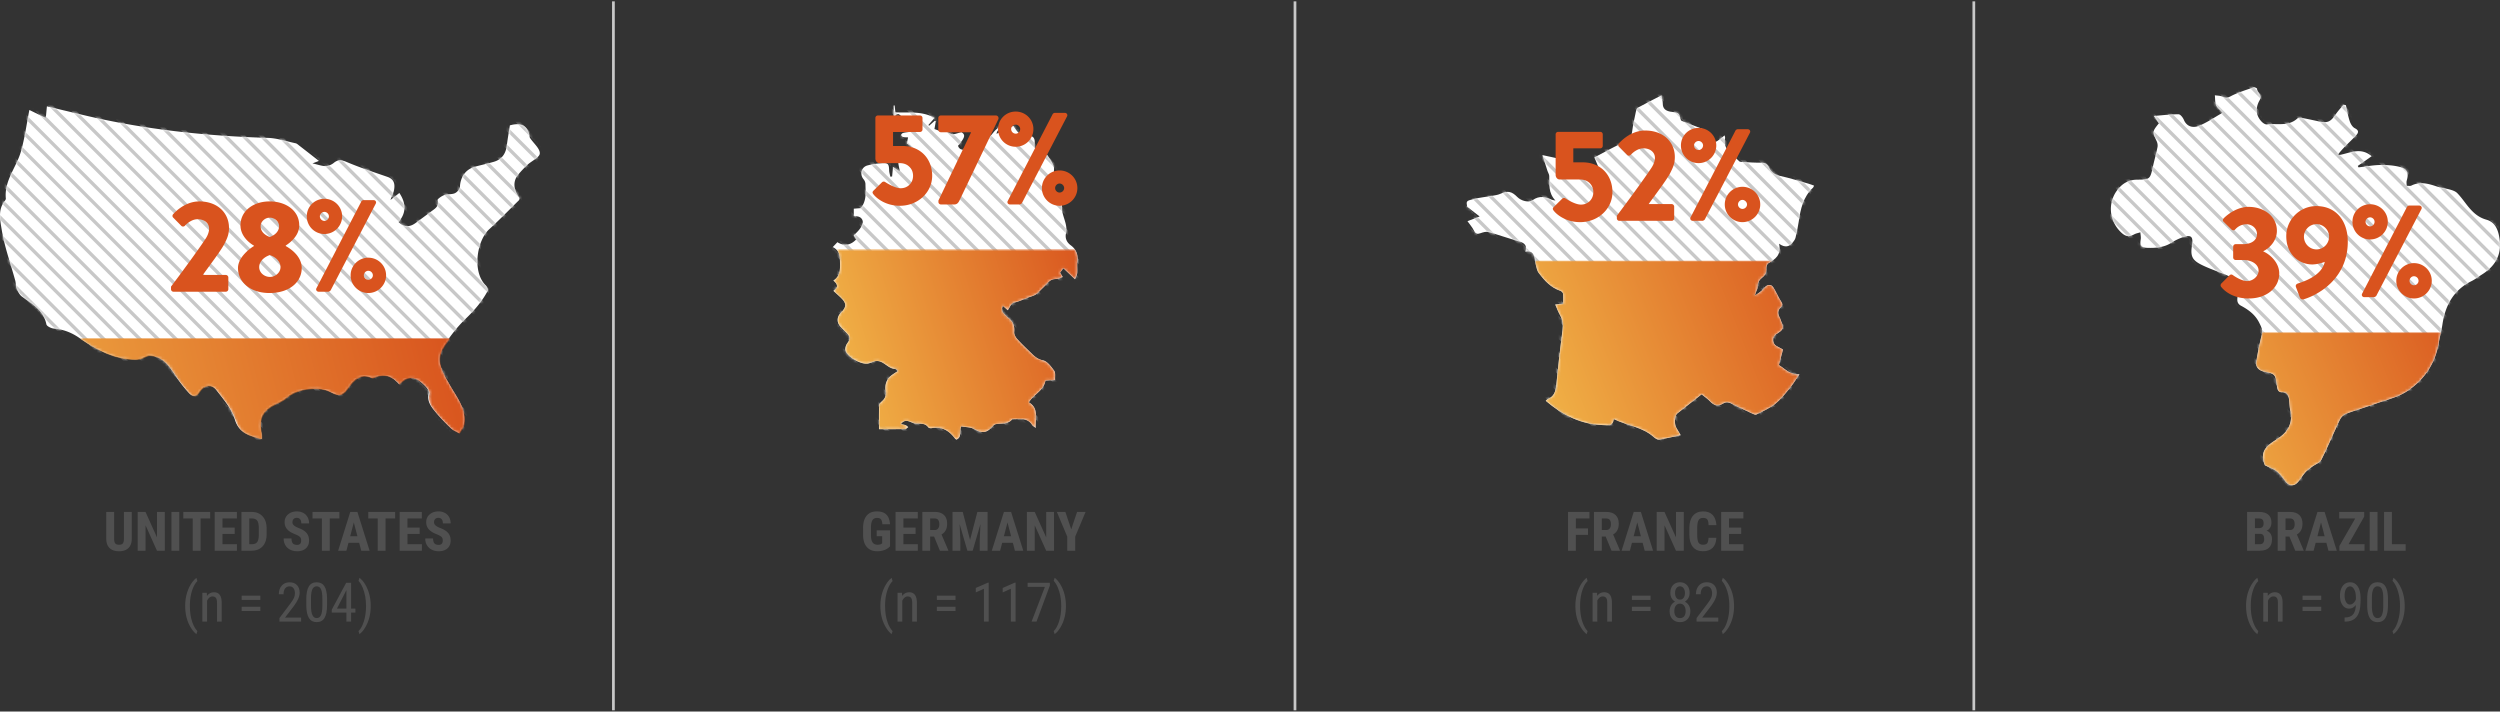
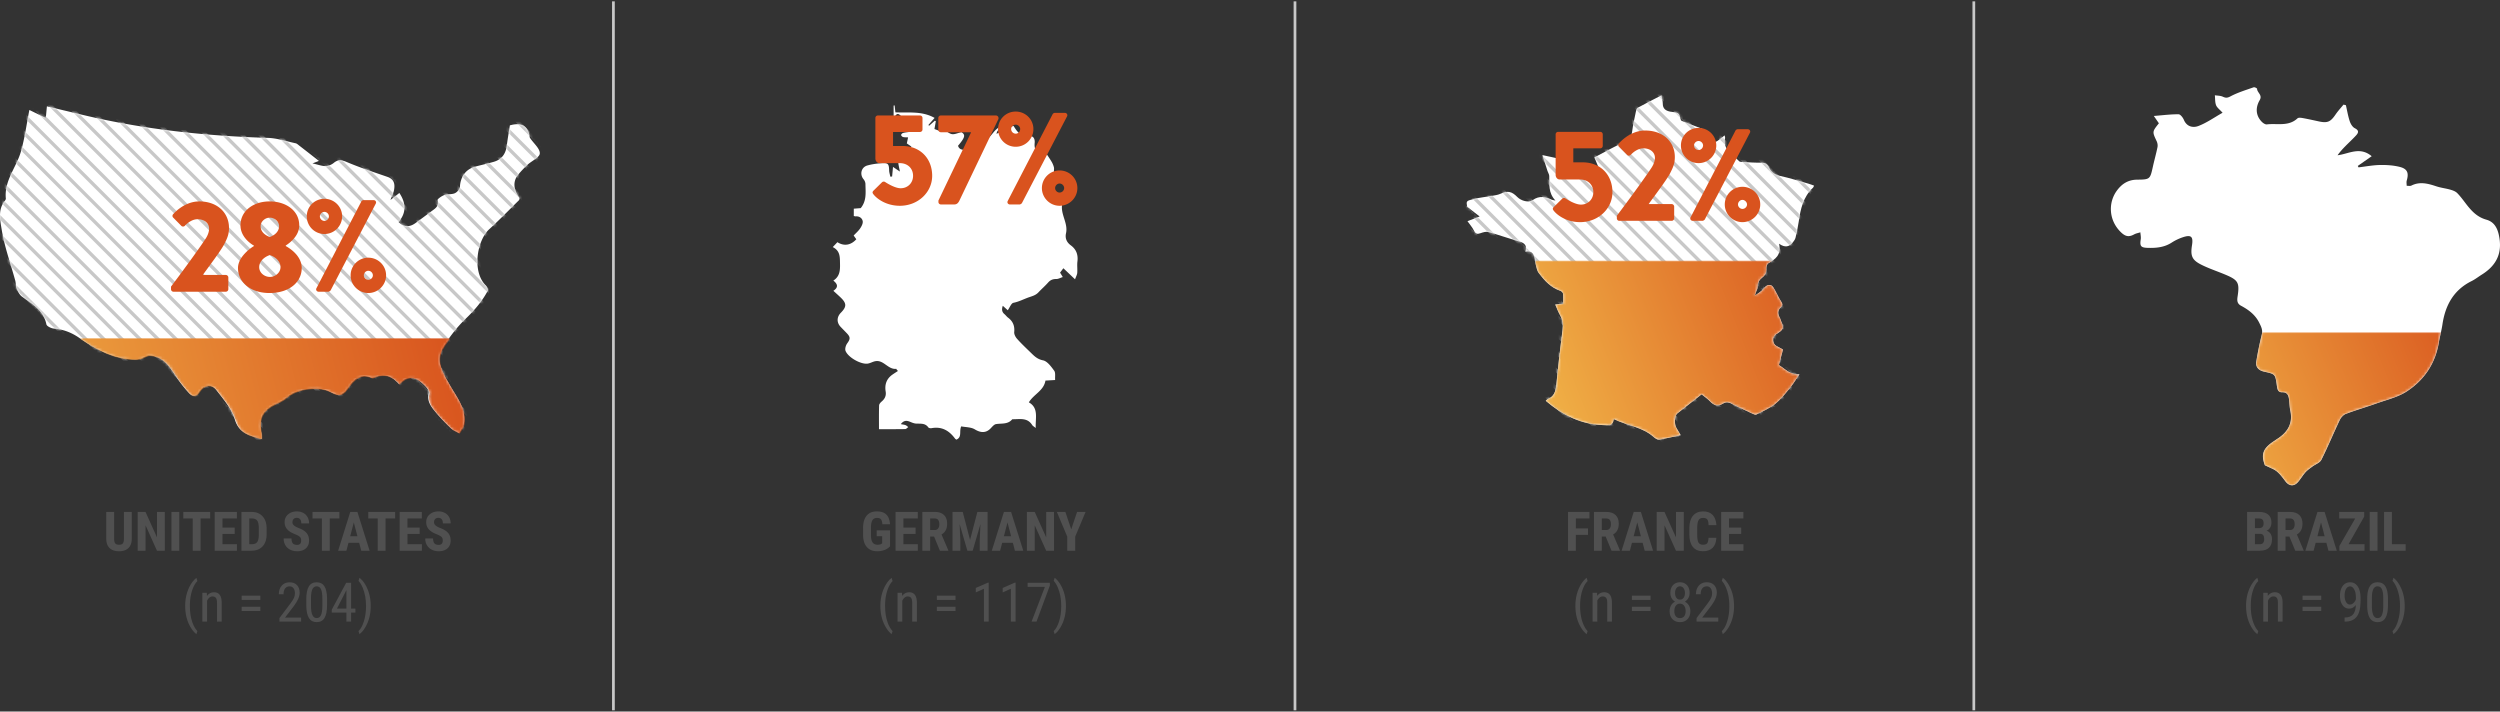
<svg xmlns="http://www.w3.org/2000/svg" xmlns:xlink="http://www.w3.org/1999/xlink" width="917" height="261" viewBox="0 0 917 261">
  <rect x="0" y="0" width="917" height="261" fill="#333333" stroke="none" />
  <defs>
    <path d="M194.577 11.832c-.114-.167-.26-.349-.284-.538-.496-3.826-2.632-5.334-6.425-4.52-.188.04-.374.089-.85.202-.369 2.395-.809 4.886-1.125 7.395-.38 3.027-1.83 5.157-4.86 6.007-2.167.61-4.363 1.124-6.545 1.686-3.596.929-5.578 3.679-5.788 7.46-.048.841-1.029 1.975-1.862 2.346-1.158.516-2.658.239-3.872.677-.983.355-2.602 1.499-2.492 1.893.648 2.33-.98 3.115-2.344 4.137a650.657 650.657 0 0 1-5.674 4.203c-2.05 1.5-4.067 1.721-6.255-.337 2.872-3.392 2.812-6.869.284-10.67l-3.264 2.578c.572-1.537 1.1-2.52 1.299-3.567.41-2.16.136-4.03-2.394-4.904-5.056-1.745-10.152-3.417-15.068-5.502-1.881-.797-3.102-.882-4.657.39-.797.65-1.978 1.143-2.99 1.153-1.345.012-2.696-.52-4.794-.985l2.368-.912c-2.736-2.132-5.016-3.916-7.308-5.685-.388-.301-.794-.69-1.245-.785-3.384-.722-6.765-1.873-10.175-1.977-22.92-.697-45.605-3.104-67.934-8.439C25.996 2.106 21.67 1.068 17.206 0c-.16 1.69-.289 3.019-.409 4.284l-6.024-2.949c-1.06 5.368-1.714 10.407-3.097 15.24-1.657 5.786-6.178 10.672-5.54 17.222.026.269-.164.608-.348.837C-.87 37.892.073 41.87.617 45.203c1.029 6.32 3.262 12.445 4.96 18.66.264.969.162 2.06.538 2.97.438 1.06 1 2.265 1.88 2.915 3.75 2.77 7.948 5.021 9.018 10.214.144.707 1.784 1.488 2.788 1.572 3.47.289 6.41 1.425 9.33 3.437 6.176 4.258 12.751 7.851 20.63 7.805.734-.004 1.486-.23 2.197-.458.94-.299 1.865-1.046 2.764-.996 5.23.293 7.522 4.286 10.037 8.046a46.39 46.39 0 0 0 4.64 5.88c1.319 1.409 2.562 1.072 3.663-.656 1.643-2.58 4.409-2.957 6.276-.541 2.608 3.369 5.6 6.862 6.792 10.792 1.607 5.3 5.488 5.866 9.861 7.157-.054-.968-.018-1.562-.128-2.13-1.141-5.836.314-8.562 5.858-11.103 1.103-.504 2.234-1.09 3.127-1.887 3.909-3.49 11.843-4.54 16.44-2.08 2.17 1.16 3.977 1.53 5.798-.965 2.132-2.923 4.406-6.276 9.07-4.338.314.132.82-.055 1.188-.209 3.509-1.46 6.373-.408 9.031 2.569 3.62-4.133 6.761-2.184 9.68.84.63.654 1.404 1.802 1.222 2.49-.78 2.944.84 4.953 2.446 6.906 1.725 2.102 3.647 4.06 5.618 5.942.831.793 2.008 1.223 3.029 1.819.62-1.192 1.62-2.33 1.801-3.585.809-5.623-2.846-9.793-5.302-14.225-2.48-4.477-5.512-8.756-2.262-13.845 2.32-3.626 4.976-7.167 8.068-10.142 3.253-3.127 6.121-6.42 8.213-10.364.232-.438-.225-1.542-.695-2-5.128-5.01-3.26-16.477 1.249-20.598 3.745-3.423 7.283-7.068 10.894-10.633.186-.183.184-.552.256-.793-2.337-3.212-2.524-6.2-.472-8.656a38.595 38.595 0 0 1 3.365-3.564c1.553-1.443 4.447-2.712 4.513-4.16.082-1.763-2.178-3.632-3.42-5.457" id="l7ag5yfp0a" />
    <path d="M0 0c.134.088.268.18.402.271 6.175 4.256 12.75 7.849 20.63 7.805.734-.004 1.485-.233 2.198-.458.936-.3 1.865-1.046 2.762-.997 5.23.291 7.521 4.287 10.037 8.047a46.408 46.408 0 0 0 4.64 5.878c1.319 1.41 2.562 1.074 3.662-.654 1.646-2.58 4.41-2.957 6.28-.542 2.605 3.37 5.6 6.86 6.79 10.79 1.606 5.303 5.486 5.867 9.86 7.16-.054-.97-.018-1.564-.128-2.13-1.14-5.837.314-8.565 5.858-11.103 1.103-.506 2.234-1.09 3.128-1.89 3.907-3.486 11.841-4.536 16.439-2.08 2.17 1.16 3.977 1.533 5.798-.964 2.134-2.923 4.406-6.275 9.071-4.336.314.132.819-.058 1.187-.209 3.51-1.463 6.373-.409 9.03 2.566 3.622-4.13 6.762-2.181 9.68.841.633.654 1.407 1.804 1.225 2.491-.783 2.943.839 4.952 2.444 6.905 1.725 2.102 3.647 4.062 5.618 5.943.83.792 2.01 1.224 3.026 1.82.625-1.194 1.624-2.332 1.804-3.585.808-5.625-2.846-9.794-5.302-14.225-2.48-4.478-5.512-8.756-2.26-13.845A73.208 73.208 0 0 1 136.253 0H0z" id="shlga8p6lc" />
    <path d="M125.352 32.394c-3.404-.964-6.784-2.048-10.235-2.803-1.988-.437-3.384-1.295-4.218-3.13-.54-1.19-1.384-1.784-2.802-1.76-2.218.04-4.438-.132-6.658-.246-.52-.026-1.234.008-1.518-.3-2.29-2.484-6.067-4.105-5.127-8.541.042-.2-.084-.435-.194-.928-.94.737-1.702 1.38-2.512 1.958-1.774 1.264-3.57.627-4.112-1.41-.336-1.255-.476-2.586-2.02-3.135-2.418-.86-4.79-1.843-7.183-2.775-.494-.593-.458-1.952-1.118-2.59-.654-.632-2.006-.548-3.056-.765-1.61-.33-2.678-1.078-2.676-2.945 0-.942-.298-1.882-.494-3.024-2.96 1.535-5.788 2.966-8.568 4.483-.38.208-.658.82-.758 1.292-.53 2.529-1.103 5.058-1.437 7.617-.262 2.001-1.172 3.04-3.066 3.869-3.696 1.621-7.206 3.663-10.758 5.513l1.4 3.402c-3.494 2.142-6.87 2.028-10.533 1.002-2.222-.625-3.728-1.242-3.676-3.773 0-.088-.132-.18-.114-.159-1.962-.424-3.81-.825-6.148-1.332.688 2.148 1.272 3.995 1.872 5.839.202.62.622 1.218.644 1.838.106 3.011-.462 6.13 2.278 9.01-.886-.196-1.12-.208-1.316-.3-2.368-1.106-4.586-1.607-7.042.13-1.525 1.078-4.28.237-5.645-1.148-2.122-2.154-3.57-2.362-6.292-1.134-.9.407-1.938.527-2.926.703-2.342.421-4.727.652-7.025 1.235-2.536.641-2.502.775-2.144 2.791 1.71 1.33 3.008 2.337 4.57 3.55L.291 46.157c.88 1.26 1.822 2.307 2.404 3.525.598 1.258 1.276 1.272 2.416.87.907-.319 2.01-.65 2.873-.413 3.468.95 6.862 2.174 10.316 3.186 2.008.589 4.126.92 3.236 4.04 2.12-.503 2.885.685 3.337 2.118.298.947.286 1.987.538 2.955.242.934.448 1.976 1.006 2.713 2.114 2.788 4.432 5.373 7.918 6.541.424.142.968.667 1.012 1.064.132 1.218.048 2.459.048 3.713-1.088.088-1.898.156-2.928.24.63 1.423 1.094 2.718 1.758 3.9.988 1.76 1.168 3.537.912 5.535-.862 6.74-1.648 13.491-2.292 20.256-.224 2.353-.912 4.138-3.206 5.058-.234.094-.398.363-.64.593 6.196 5.268 12.994 8.717 21.203 8.911 1.726.042 3.444.583 3.734-2.22 4.962 2.43 10.445 2.88 14.583 6.524.554.487 1.382 1.106 1.984 1.014 2.626-.397 5.218-1.034 8.014-1.623-.66-1.112-1.17-1.922-1.632-2.757-.796-1.435-.616-4.417.35-5.188 2.912-2.322 5.85-4.613 8.937-7.041 1.136.933 2.254 1.675 3.148 2.629 1.434 1.53 2.928 1.845 4.736.755 1.064-.643 2.064-.531 3.204.072 2.49 1.32 5.073 2.469 7.63 3.661.413.192 1.013.479 1.32.32 2.337-1.2 4.825-2.242 6.865-3.847 2.05-1.613 3.726-3.747 5.4-5.789 1.33-1.619 2.413-3.444 3.603-5.178-3.404.335-5.233-1.971-7.549-3.358l1.496-5.697-2.386-1.286c-1.514-.818-1.644-3.31-.222-4.24 3.012-1.968 3.012-1.968 1.758-5.373-.082-.226-.142-.465-.26-.671-.814-1.439-.95-2.783.4-4.02.68-.62.588-1.208.042-2.011-.864-1.265-1.438-2.724-2.208-4.06-.402-.698-.832-1.627-1.474-1.88-1.164-.459-2.018.25-2.828 1.265-.806 1.012-2.046 1.679-3.096 2.496.172-1.312.986-2.218.97-3.11-.026-1.579.564-2.639 1.714-3.518 1.142-.874 1.61-1.966 1.506-3.433-.042-.599.272-1.537.726-1.803 2.516-1.48 4.862-2.98 3.918-7.162 2.308 1.627 3.807 1.042 5.027-.457.432-.529.872-1.142 1.028-1.783.466-1.926.876-3.874 1.158-5.835.662-4.63 1.63-9.104 5.248-12.48.158-.145.21-.403.386-.76-.746-.262-1.402-.53-2.08-.723" id="4e5uhbpaif" />
    <path d="M0 0c.088.607.144 1.226.296 1.817.244.934.448 1.974 1.008 2.714 2.114 2.787 4.432 5.374 7.916 6.54.425.142.969.67 1.013 1.066.134 1.217.048 2.457.048 3.711-1.087.088-1.897.157-2.929.243.632 1.42 1.094 2.717 1.758 3.897.989 1.762 1.17 3.535.915 5.535-.865 6.74-1.65 13.492-2.295 20.254-.224 2.355-.91 4.142-3.206 5.06-.234.094-.398.363-.638.593 6.195 5.268 12.993 8.717 21.203 8.913 1.726.04 3.443.581 3.733-2.222 4.964 2.43 10.444 2.88 14.584 6.525.512.452 1.262 1.015 1.848 1.023h.02c.038-.002.078-.004.116-.01 2.627-.396 5.217-1.034 8.015-1.623-.662-1.112-1.17-1.921-1.634-2.755-.794-1.437-.614-4.418.352-5.19 2.91-2.322 5.848-4.613 8.936-7.041 1.136.933 2.254 1.675 3.148 2.629 1.435 1.53 2.929 1.847 4.735.755 1.066-.643 2.066-.53 3.204.072 2.492 1.32 5.074 2.469 7.632 3.661.412.193 1.012.481 1.318.32 2.336-1.2 4.827-2.241 6.865-3.844 2.052-1.616 3.726-3.75 5.402-5.791 1.33-1.62 2.41-3.443 3.602-5.176-3.406.33-5.232-1.974-7.548-3.36l1.494-5.698c-.908-.49-1.648-.89-2.386-1.286-1.512-.818-1.644-3.308-.222-4.24 3.012-1.968 3.014-1.968 1.76-5.375-.082-.224-.144-.462-.26-.669-.814-1.439-.952-2.781.398-4.02.682-.62.59-1.208.042-2.01-.862-1.266-1.438-2.725-2.208-4.061-.402-.695-.83-1.63-1.472-1.88-1.164-.459-2.018.25-2.829 1.265-.806 1.012-2.048 1.679-3.096 2.497.17-1.313.984-2.219.97-3.11-.028-1.58.564-2.64 1.714-3.52 1.143-.873 1.609-1.965 1.505-3.432-.042-.597.272-1.537.726-1.803A23.318 23.318 0 0 0 87.109 0H0z" id="lzmp2dx59h" />
    <path d="M87.299 51.31c-1.516-1.106-2.146-2.615-1.744-4.41.82-3.665-1.975-6.805-1.443-10.434.053-.351-.602-.848-.988-1.215-1.518-1.442-3.062-2.86-4.898-4.566 3.236-1.541 3.012-4.07 2.914-6.559-.018-.48.092-.99-.026-1.443a7.893 7.893 0 0 0-.776-1.911c-.57-.99-1.234-1.926-2.102-3.259-.482 0-1.524.25-2.368-.052-1.66-.593-1.962-2.068-1.808-3.7.14-1.472-.438-2.676-2.036-2.514-2.132.215-3.56-.657-4.732-2.248-.39-.53-.73-1.1-1.016-1.533a9994.761 9994.761 0 0 1-6.217 2.954c.352-2.14 2.222-2.126 4.172-2.559-2.086-.65-3.14-.096-4.27.952-1.982 1.833-3.222 4.881-6.188 4.364l-2.354 4.503c-1.524-2.487-4.592-.165-5.475-2.874 2.643-3.108 2.787-4.015 1.257-5-1.395.325-2.5.892-3.483.728-1.008-.168-1.898-1.05-3.128-1.793-.272.388-.606.87-.638.915-1.054-.394-1.902-.713-2.654-.995l.508-2.878-.374-.174-2.106 1.857c-.084-.096-.166-.192-.25-.286.688-.786 1.376-1.57 2.278-2.595-4.686-2.633-9.633-1.818-14.379-2.046-.116-1.006-.202-1.774-.29-2.539l-.362.048V5.05c.962-2.29 1.658-2.389 2.936-.9.468.547 1.004 1.04 1.526 1.539.768.735 1.497 1.439.748 2.645-.088.144.434.667.903 1.344-.99.149-1.829.215-2.633.423-.304.078-.724.48-.726.736-.004.26.408.683.704.753.608.146 1.262.104 1.848.136l-.458 2.209 1.69 1.176-1.302 1.415c1.173.607 2.355 1.064 3.357 1.775 1.126.803 2.088 1.835 3.122 2.767l-.352.481c-1.354-1.986-3.116-3.024-5.524-2.635-.245.04-.549-.196-.805-.34-1.684-.954-3.326-.149-3.346 1.8-.012 1.261.384 2.528.612 3.886l-2.522-1.705c-.136 1.45-.232 2.485-.33 3.517l-.65.066c-.154-.774-.416-1.545-.44-2.325-.074-2.382-.372-2.789-2.764-2.62-1.754.124-3.534.362-5.224.833-2.27.631-2.884 3.298-1.378 5.074.382.453.668 1.146.676 1.733.038 3 .508 6.094-1.73 8.841l-2.543.202v2.69c.316.066.494.146.662.132 1.347-.114 2.383.615 2.603 1.745.156.806-.406 1.884-.924 2.653-.656.978-1.59 1.766-2.393 2.623l.976 1.37c-2.014 2.233-4.54 2.62-6.938 1.07L0 51.964c2.804 1.405 2.604 3.76 2.66 6.164.058 2.427-.096 4.633-2.452 6.126 1.664 1.296 1.894 2.497.016 3.749 1.012.928 1.864 1.68 2.684 2.467 2.212 2.126 2.222 3.378.08 5.556-1.566 1.591-1.602 3.635-.088 5.212.75.784 1.514 1.555 2.264 2.339 1.372 1.43 1.274 2.14.13 3.713-.516.71-.892 1.98-.612 2.725.882 2.35 5.495 4.977 8.013 4.705 1.012-.11 1.962-.737 2.976-.91 3.052-.517 4.62 3.168 7.654 2.812.03-.004.084.2.126.308l.466.471c-.654.43-1.318.85-1.962 1.293-2.208 1.522-2.978 3.643-2.55 6.245.248 1.51-.288 2.672-1.444 3.65-.432.364-.946.947-.962 1.444-.09 2.868-.044 5.74-.044 8.717 3.38 0 6.504.024 9.628-.034.378-.008.748-.477 1.122-.732-.332-.24-.636-.559-1.006-.705-.454-.18-.964-.218-1.732-.375 1.168-1.537 2.28-1.326 3.507-.811.688.29 1.428.583 2.158.615 1.61.072 3.27-.224 4.416 1.39.178.253.79.361 1.156.293 3.748-.701 6.472.868 8.624 3.79.136.184.37.296.518.412 2.155-.926.942-3.032 1.77-4.865 1.649.325 3.593.252 4.983 1.094 1.986 1.204 3.886 1.457 5.594-.15.694-.656 1.386-1.645 2.194-1.778 2.072-.34 4.34.177 5.937-1.759.028-.034.114-.024.174-.024 2.572.03 5.358-.7 7.136 2.104.25.395.74.635 1.32 1.112-.188-3.625 1.184-7.294-2.528-9.414 1.826-3.016 5.462-4.242 6.09-7.985 1.07-.062 2.184-.126 3.554-.207-.094-1.238.214-2.637-.344-3.4-1.112-1.523-2.538-3.507-4.128-3.823-2.176-.435-3.322-1.706-4.662-3.006-1.644-1.595-3.316-3.172-4.834-4.881-.572-.646-1.118-1.678-1.042-2.47.222-2.267-.478-3.97-2.275-5.307-.48-.355-.828-.88-1.29-1.265-1.014-.843-1.046-1.827-.626-3.076.79.714 1.446 1.305 1.824 1.648.73-1.018 1.269-2.58 2.083-2.74 2.092-.414 3.884-1.418 5.818-2.072 1.278-.432 2.396-.751 3.328-1.743 1.154-1.228 2.438-2.34 3.556-3.6.83-.937 1.728-1.325 2.982-1.307.766.012 1.538-.445 2.415-.726-.503-.821-.767-1.254-.993-1.625.444-.591.8-1.064 1.209-1.605l4.276 4.064c.364-1.02.758-1.68.812-2.367.108-1.378-.106-2.791.062-4.158.31-2.492-.416-4.472-2.442-5.951" id="ev3oec6c8k" />
-     <path d="M1.139 52.715c1.608 1.416 1.476 3.396 1.522 5.412.058 2.427-.098 4.633-2.452 6.126C1.87 65.547 2.1 66.75.225 68.002c1.01.928 1.864 1.68 2.682 2.467 2.212 2.126 2.224 3.378.082 5.556-1.566 1.591-1.602 3.635-.088 5.212.75.784 1.512 1.555 2.264 2.339 1.372 1.43 1.272 2.138.13 3.713-.518.71-.892 1.978-.612 2.725.882 2.35 5.494 4.977 8.01 4.705 1.014-.11 1.964-.737 2.976-.91 1.557-.262 2.727.565 3.903 1.393 1.13.797 2.266 1.593 3.754 1.419.028-.004.082.2.124.306l.468.473c-.656.429-1.318.848-1.964 1.295-2.206 1.52-2.976 3.64-2.548 6.241.248 1.511-.288 2.674-1.444 3.651-.434.365-.946.948-.962 1.445-.092 2.868-.044 5.74-.044 8.717 3.378 0 6.504.024 9.628-.036.378-.006.748-.475 1.122-.73-.332-.242-.636-.557-1.008-.705-.452-.18-.962-.218-1.73-.375 1.168-1.539 2.28-1.328 3.506-.811.688.29 1.43.583 2.156.615 1.612.072 3.27-.224 4.418 1.393.178.252.789.36 1.155.29 3.75-.703 6.474.868 8.626 3.79.136.184.37.296.52.412 2.152-.926.938-3.032 1.766-4.865 1.65.325 3.594.252 4.984 1.094 1.986 1.204 3.889 1.457 5.595-.15.692-.656 1.386-1.645 2.194-1.78 2.072-.34 4.338.18 5.934-1.759.028-.032.116-.024.176-.022.454.006.914-.012 1.376-.03 2.148-.086 4.294-.172 5.759 2.136.25.393.742.633 1.322 1.11-.188-3.625 1.184-7.294-2.529-9.414 1.827-3.016 5.463-4.244 6.09-7.985 1.069-.062 2.183-.126 3.553-.207-.094-1.238.214-2.637-.344-3.4-1.11-1.525-2.538-3.507-4.126-3.823-2.176-.435-3.322-1.706-4.663-3.006-1.646-1.595-3.316-3.172-4.834-4.881-.572-.646-1.12-1.678-1.042-2.47.222-2.267-.478-3.97-2.274-5.307-.48-.355-.828-.88-1.29-1.265-1.014-.843-1.046-1.827-.628-3.076l1.826 1.648c.728-1.018 1.266-2.577 2.08-2.74 2.094-.414 3.884-1.418 5.82-2.072 1.279-.432 2.397-.753 3.327-1.743 1.156-1.23 2.44-2.34 3.556-3.6.83-.937 1.728-1.325 2.984-1.307.766.012 1.538-.445 2.412-.726-.502-.821-.764-1.254-.99-1.625l1.208-1.605c1.472 1.399 2.714 2.579 4.274 4.064.366-1.018.758-1.68.812-2.367.11-1.378-.104-2.791.064-4.158.22-1.773-.084-3.288-1.008-4.546H1.14z" id="dvjw7ofdpm" />
    <path d="M142.275 54.028c-.654-2.858-2.003-4.745-4.57-5.46-3.29-.919-5.367-3.123-7.315-5.644-1.08-1.4-2.114-2.855-3.352-4.103-.632-.636-1.634-.996-2.534-1.255-1.687-.485-3.465-.671-5.127-1.224-3.044-1.008-6.024-1.842-9.146-.27-.47.236-1.144.063-1.724.081 0-.647-.15-1.338.024-1.933.81-2.768.256-4.288-2.576-5.002-2.34-.589-4.85-.743-7.277-.697-2.618.052-5.226.561-7.838.87-.092-.175-.184-.351-.278-.527l5.108-3.57c-4.38-3.668-8.406-.837-12.523-.344.894-1.264 1.87-2.322 2.88-3.348 1.293-1.317 2.655-2.565 3.903-3.92.912-.99 1.176-1.833-.454-2.653-.848-.427-1.536-1.587-1.86-2.563-.63-1.903-.954-3.911-1.406-5.877-.294-.07-.588-.142-.883-.214-.974 1.202-2.032 2.342-2.902 3.614-1.866 2.734-2.954 3.229-6.15 2.543-1.95-.418-3.898-.863-5.86-1.214-.644-.116-1.594-.25-1.962.094-3.307 3.09-7.455 1.746-11.237 2.218-.598.075-1.434-.505-1.92-1.013-2.026-2.117-2.422-4.928-.708-7.882 1.114-1.923-.926-2.717-.958-4.161-.004-.209-.918-.672-1.25-.556-2.874 1.014-5.835 1.904-8.507 3.329-1.17.623-1.762.613-2.822.122-.866-.399-1.93-.363-2.908-.521.124 1.22.022 2.53.444 3.637.35.912 1.322 1.583 2.386 2.771-3.136 1.772-5.848 3.713-8.862 4.86-1.938.737-4.26.328-5.343-2.269-.35-.835-1.278-2.026-1.946-2.03-2.848-.016-5.696.351-9.068.622.882 1.276 1.338 1.931 1.858 2.683-2.482 3.116-2.45 3.1-.814 6.58.3.637.442 1.487.304 2.168-.484 2.401-1.16 4.761-1.69 7.154-1.018 4.587-1.032 4.737-5.733 4.777-3.332.028-5.656 1.507-7.534 4.102-3.15 4.354-3.016 10.87 1.644 15.281 1.712 1.621 2.974 1.651 4.77.682.686-.373 1.5-.503 2.257-.746.058.85.268 1.721.144 2.54-.379 2.484-.026 3.073 2.512 3.157 3.092.102 6.116-.16 8.85-1.938a18.047 18.047 0 0 1 4.138-1.972c2.993-.987 3.8-.224 3.309 2.898-.629 3.976-.04 5.476 3.538 7.252 2.876 1.427 5.962 2.425 8.924 3.685 4.46 1.896 5 2.932 4.282 7.717-.208 1.386-.388 2.713 1.23 3.583 2.777 1.49 5.223 3.28 6.713 6.304.714 1.448 1.308 2.597.9 4.266-.796 3.274-1.49 6.582-2.006 9.91-.324 2.075.866 3.263 2.92 3.712 4.05.883 4.026.921 4.596 4.947.17 1.213.262 2.655 1.974 2.61 1.9-.053 2.324 1.141 2.514 2.616.178 1.373.18 2.78.47 4.126 1.03 4.77-1.064 8.003-4.918 10.434-.39.246-.756.527-1.142.78-4.034 2.64-4.736 4.857-3.276 8.8 1.808.906 3.258 1.36 4.356 2.253 1.226.998 2.202 2.34 3.164 3.625 1.326 1.773 3.069 2.013 4.563.362 1.024-1.134 1.776-2.51 2.794-3.65.73-.818 1.678-1.45 2.564-2.115 1.098-.825 2.724-1.354 3.27-2.44 2.408-4.8 4.456-9.777 6.766-14.626.436-.916 1.328-1.906 2.24-2.25 3.657-1.387 7.429-2.463 11.111-3.786 3.808-1.367 7.945-2.302 11.257-4.468 6.318-4.13 10.412-10.124 11.706-17.786.384-2.273 1.006-4.505 1.346-6.783 1.048-7.036 4.115-12.643 10.735-15.909 1.3-.641 2.456-1.573 3.694-2.344 5.52-3.44 7.725-8.124 6.22-14.702" id="45ngstu3xp" />
    <path d="M2.186 0a4.517 4.517 0 0 1-.126.856C1.262 4.128.568 7.438.052 10.765c-.322 2.076.866 3.262 2.92 3.713 4.05.881 4.029.92 4.597 4.947.172 1.212.264 2.655 1.974 2.607 1.902-.052 2.326 1.144 2.516 2.617.176 1.375.178 2.781.468 4.128 1.032 4.77-1.064 8.001-4.918 10.434-.388.244-.756.527-1.14.78-4.037 2.638-4.739 4.855-3.277 8.8 1.807.906 3.259 1.359 4.355 2.253 1.228.997 2.202 2.338 3.164 3.624 1.326 1.774 3.068 2.012 4.562.363 1.024-1.134 1.778-2.51 2.794-3.65.732-.818 1.678-1.45 2.564-2.117 1.1-.823 2.725-1.352 3.27-2.439 2.409-4.799 4.459-9.776 6.767-14.625.436-.916 1.33-1.908 2.242-2.25 3.656-1.387 7.426-2.463 11.11-3.786 3.807-1.369 7.943-2.302 11.257-4.469 6.317-4.13 10.413-10.123 11.705-17.786.222-1.31.522-2.609.802-3.909H2.186z" id="dvywe1733r" />
    <linearGradient x1="-61.182%" y1="57.268%" x2="102.771%" y2="46.516%" id="u2bqnqlgtd">
      <stop stop-color="#F6C850" offset="0%" />
      <stop stop-color="#D8521D" offset="100%" />
    </linearGradient>
    <linearGradient x1="-29.653%" y1="72.933%" x2="121.096%" y2="32.745%" id="xp1377wysi">
      <stop stop-color="#F6C850" offset="0%" />
      <stop stop-color="#D8521D" offset="100%" />
    </linearGradient>
    <linearGradient x1="-23.281%" y1="68.03%" x2="115.042%" y2="35.32%" id="x5b0sh2srn">
      <stop stop-color="#F6C850" offset="0%" />
      <stop stop-color="#D8521D" offset="100%" />
    </linearGradient>
    <linearGradient x1="-71.223%" y1="84.301%" x2="130.382%" y2="15.699%" id="xyoy34z9is">
      <stop stop-color="#F6C850" offset="0%" />
      <stop stop-color="#D8521D" offset="100%" />
    </linearGradient>
  </defs>
  <g fill="none" fill-rule="evenodd">
    <g transform="translate(0 39)">
      <mask id="wvxciwrfab" fill="#fff">
        <use xlink:href="#l7ag5yfp0a" />
      </mask>
      <use fill="#FFF" xlink:href="#l7ag5yfp0a" />
      <g mask="url(#wvxciwrfab)" stroke="#C8C8C8" stroke-width="1.25">
        <path d="M71.67-231.682 369.704 66.34M68.362-228.374 366.396 69.65M65.054-225.066 363.088 72.956M61.746-221.757 359.78 76.265M58.437-218.45 356.472 79.573M55.13-215.142 353.163 82.881M51.821-211.834 349.854 86.19M48.512-208.525 346.546 89.498M45.204-205.217 343.238 92.806M41.896-201.909 339.93 96.113M38.588-198.6 336.622 99.422M35.28-195.293 333.313 102.73M31.971-191.985l298.035 298.023M28.663-188.676l298.033 298.022M25.355-185.368l298.033 298.023M22.046-182.06 320.08 115.963M18.738-178.752l298.034 298.023M15.43-175.444 313.464 122.58M12.122-172.135l298.034 298.022M8.813-168.828l298.035 298.023M5.505-165.519l298.033 298.022M2.197-162.21 300.23 135.811M-1.112-158.903 296.922 139.12M-4.42-155.595l298.034 298.023M-7.728-152.287l298.034 298.023M-11.036-148.978l298.034 298.022M-14.344-145.67 283.69 152.351M-17.653-142.362 280.38 155.661M-20.961-139.054 277.072 158.97M-24.27-135.745l298.034 298.022M-27.578-132.438l298.034 298.023M-30.886-129.13l298.034 298.023M-34.194-125.821 263.84 172.2M-37.502-122.514 260.53 175.51M-40.811-119.205l298.034 298.023M-44.12-115.897l298.034 298.022M-47.427-112.589l298.033 298.023M-50.736-109.281l298.034 298.023M-54.044-105.973 243.99 192.05M-57.352-102.664l298.034 298.022M-60.661-99.356l298.034 298.023M-63.969-96.048l298.034 298.023M-67.277-92.74l298.034 298.023M-70.585-89.432 227.45 208.591M-73.894-86.124l298.035 298.023M-77.202-82.816l298.035 298.023M-80.51-79.508l298.034 298.023M-83.818-76.199l298.033 298.023M-87.127-72.891l298.034 298.023M-90.435-69.583 207.599 228.44M-93.743-66.275l298.034 298.023M-97.052-62.967l298.035 298.023M-100.36-59.659l298.035 298.023M-103.668-56.35l298.033 298.022M-106.976-53.042 191.057 244.98M-110.285-49.734l298.034 298.023M-113.593-46.426l298.034 298.023M-116.9-43.118l298.033 298.023M-120.209-39.81l298.034 298.023M-123.518-36.502l298.035 298.023M-126.825-33.194 171.209 264.83M-130.134-29.885l298.033 298.022M-133.442-26.577 164.59 271.446M-136.75-23.269l298.033 298.023M-140.059-19.96 157.975 278.06M-143.367-16.653 154.667 281.37M-146.676-13.345 151.36 284.678M-149.983-10.037 148.05 287.987M-153.292-6.728 144.74 291.294M-156.6-3.42l298.033 298.023M-159.909-.112l298.034 298.023M-163.217 3.196 134.817 301.22M-166.525 6.504 131.51 304.527M-169.833 9.813l298.034 298.022M-173.142 13.12l298.034 298.024M-176.45 16.43l298.034 298.022M-179.758 19.737 118.275 317.76M-183.067 23.045l298.034 298.023M-186.375 26.353 111.66 324.376M-189.683 29.661l298.034 298.023" />
      </g>
    </g>
    <g transform="translate(29 124)">
      <mask id="qu5g6dhuye" fill="#fff">
        <use xlink:href="#shlga8p6lc" />
      </mask>
      <path d="M0 0c.134.088.268.18.402.271 6.175 4.256 12.75 7.849 20.63 7.805.734-.004 1.485-.233 2.198-.458.936-.3 1.865-1.046 2.762-.997 5.23.291 7.521 4.287 10.037 8.047a46.408 46.408 0 0 0 4.64 5.878c1.319 1.41 2.562 1.074 3.662-.654 1.646-2.58 4.41-2.957 6.28-.542 2.605 3.37 5.6 6.86 6.79 10.79 1.606 5.303 5.486 5.867 9.86 7.16-.054-.97-.018-1.564-.128-2.13-1.14-5.837.314-8.565 5.858-11.103 1.103-.506 2.234-1.09 3.128-1.89 3.907-3.486 11.841-4.536 16.439-2.08 2.17 1.16 3.977 1.533 5.798-.964 2.134-2.923 4.406-6.275 9.071-4.336.314.132.819-.058 1.187-.209 3.51-1.463 6.373-.409 9.03 2.566 3.622-4.13 6.762-2.181 9.68.841.633.654 1.407 1.804 1.225 2.491-.783 2.943.839 4.952 2.444 6.905 1.725 2.102 3.647 4.062 5.618 5.943.83.792 2.01 1.224 3.026 1.82.625-1.194 1.624-2.332 1.804-3.585.808-5.625-2.846-9.794-5.302-14.225-2.48-4.478-5.512-8.756-2.26-13.845A73.208 73.208 0 0 1 136.253 0H0z" fill="url(#u2bqnqlgtd)" mask="url(#qu5g6dhuye)" />
    </g>
    <g fill="#505050" fill-rule="nonzero">
      <path d="M67.918 222.229c0-1.706.231-3.311.693-4.815.463-1.504 1.117-2.822 1.963-3.955.515-.684 1.01-1.185 1.485-1.504l.341 1.192c-.78.748-1.422 1.876-1.923 3.383-.502 1.507-.775 3.182-.82 5.025l-.01.79c0 2.292.322 4.317.966 6.075.489 1.322 1.084 2.344 1.787 3.066l-.341 1.104c-.6-.404-1.208-1.068-1.827-1.992-1.543-2.325-2.314-5.114-2.314-8.37zM75.857 217.434l.05 1.142c.67-.892 1.526-1.338 2.568-1.338 1.868 0 2.815 1.247 2.841 3.74V228h-1.718v-6.943c0-.827-.139-1.415-.415-1.763-.277-.348-.692-.522-1.245-.522-.43 0-.816.143-1.158.43-.341.286-.617.66-.825 1.122V228h-1.728v-10.566h1.63zM95.486 220.05h-6.845v-1.571h6.845v1.572zm0 4.054h-6.845v-1.563h6.845v1.563zM110.447 228h-7.949v-1.299l4.053-5.37c.612-.828 1.037-1.506 1.274-2.037.238-.53.357-1.092.357-1.685 0-.755-.176-1.367-.528-1.836-.351-.468-.813-.703-1.386-.703-.723 0-1.281.25-1.675.747-.394.498-.591 1.216-.591 2.154h-1.729c0-1.309.359-2.367 1.075-3.174.716-.807 1.69-1.211 2.92-1.211 1.132 0 2.024.347 2.675 1.04.651.693.977 1.616.977 2.769 0 1.406-.732 3.07-2.197 4.99l-3.164 4.14h5.888V228zM119.969 221.936c0 2.096-.306 3.663-.918 4.702-.612 1.038-1.572 1.557-2.881 1.557-1.27 0-2.217-.498-2.842-1.494s-.95-2.493-.976-4.492v-2.441c0-2.077.307-3.627.922-4.649.616-1.022 1.574-1.533 2.876-1.533 1.283 0 2.232.485 2.847 1.455.615.97.94 2.438.972 4.404v2.49zm-1.729-2.471c0-1.504-.166-2.612-.498-3.325-.332-.713-.862-1.07-1.592-1.07-.71 0-1.23.35-1.562 1.05-.332.7-.505 1.756-.518 3.17v2.929c0 1.497.173 2.622.518 3.374.345.752.872 1.128 1.582 1.128.703 0 1.22-.355 1.553-1.065.332-.71.504-1.793.517-3.252v-2.94zM128.787 223.225h1.582v1.474h-1.582V228h-1.728v-3.3h-5.371v-1.065l5.283-9.854h1.816v9.444zm-5.185 0h3.457v-6.758l-3.457 6.758zM135.984 222.326c0 2.904-.65 5.472-1.953 7.705-.703 1.198-1.432 2.051-2.187 2.559l-.342-1.104c.82-.787 1.481-1.99 1.982-3.608.502-1.618.759-3.39.772-5.317v-.352c0-2.474-.407-4.687-1.22-6.64-.45-1.068-.961-1.905-1.534-2.51l.342-1.104c.716.482 1.41 1.273 2.08 2.373 1.374 2.266 2.06 4.932 2.06 7.998z" />
    </g>
    <g fill="#505050" fill-rule="nonzero">
      <path d="M322.918 222.229c0-1.706.231-3.311.693-4.815.463-1.504 1.117-2.822 1.963-3.955.515-.684 1.01-1.185 1.485-1.504l.341 1.192c-.78.748-1.422 1.876-1.923 3.383-.502 1.507-.775 3.182-.82 5.025l-.01.79c0 2.292.322 4.317.966 6.075.489 1.322 1.084 2.344 1.787 3.066l-.341 1.104c-.6-.404-1.208-1.068-1.827-1.992-1.543-2.325-2.314-5.114-2.314-8.37zM330.857 217.434l.05 1.142c.67-.892 1.526-1.338 2.568-1.338 1.868 0 2.815 1.247 2.841 3.74V228h-1.718v-6.943c0-.827-.139-1.415-.415-1.763-.277-.348-.692-.522-1.245-.522-.43 0-.816.143-1.158.43-.341.286-.617.66-.825 1.122V228h-1.728v-10.566h1.63zM350.486 220.05h-6.845v-1.571h6.845v1.572zm0 4.054h-6.845v-1.563h6.845v1.563zM362.645 228h-1.739v-12.041l-2.988 1.338v-1.64l4.453-1.944h.274zM372.518 228h-1.739v-12.041l-2.988 1.338v-1.64l4.453-1.944h.274zM385.086 214.797 380.193 228h-1.806l4.883-12.734h-6.338v-1.485h8.154zM390.984 222.326c0 2.904-.65 5.472-1.953 7.705-.703 1.198-1.432 2.051-2.187 2.559l-.342-1.104c.82-.787 1.481-1.99 1.982-3.608.502-1.618.759-3.39.772-5.317v-.352c0-2.474-.407-4.687-1.22-6.64-.45-1.068-.961-1.905-1.534-2.51l.342-1.104c.716.482 1.41 1.273 2.08 2.373 1.374 2.266 2.06 4.932 2.06 7.998z" />
    </g>
    <g fill="#505050" fill-rule="nonzero">
      <path d="M577.855 222.229c0-1.706.23-3.311.693-4.815.462-1.504 1.116-2.822 1.963-3.955.514-.684 1.009-1.185 1.484-1.504l.342 1.192c-.781.748-1.423 1.876-1.924 3.383-.501 1.507-.775 3.182-.82 5.025l-.01.79c0 2.292.322 4.317.967 6.075.488 1.322 1.084 2.344 1.787 3.066l-.342 1.104c-.599-.404-1.208-1.068-1.826-1.992-1.543-2.325-2.314-5.114-2.314-8.37zM585.794 217.434l.049 1.142c.67-.892 1.526-1.338 2.568-1.338 1.869 0 2.816 1.247 2.842 3.74V228h-1.719v-6.943c0-.827-.138-1.415-.415-1.763-.277-.348-.692-.522-1.245-.522-.43 0-.815.143-1.157.43-.342.286-.617.66-.825 1.122V228h-1.729v-10.566h1.631zM605.423 220.05h-6.846v-1.571h6.846v1.572zm0 4.054h-6.846v-1.563h6.846v1.563zM619.749 217.492c0 .71-.158 1.341-.474 1.895-.315.553-.74.986-1.274 1.299a3.603 3.603 0 0 1 1.484 1.4c.358.61.537 1.301.537 2.076 0 1.224-.346 2.202-1.04 2.935-.693.732-1.613 1.098-2.758 1.098-1.146 0-2.066-.366-2.76-1.098-.693-.733-1.04-1.71-1.04-2.935 0-.781.178-1.48.533-2.095a3.47 3.47 0 0 1 1.45-1.391 3.366 3.366 0 0 1-1.26-1.294c-.306-.55-.459-1.18-.459-1.89 0-1.198.324-2.148.972-2.851.648-.703 1.502-1.055 2.564-1.055 1.054 0 1.906.348 2.553 1.045.648.696.972 1.65.972 2.861zm-1.455 6.631c0-.814-.192-1.466-.576-1.958a1.829 1.829 0 0 0-1.514-.737c-.638 0-1.14.247-1.509.742-.368.495-.551 1.146-.551 1.953 0 .82.18 1.458.542 1.914.36.456.874.684 1.538.684s1.175-.228 1.533-.684c.358-.456.537-1.094.537-1.914zm-.264-6.601c0-.723-.169-1.312-.508-1.768-.338-.456-.771-.684-1.298-.684-.554 0-.993.225-1.319.674-.325.45-.488 1.042-.488 1.778 0 .742.166 1.33.498 1.767.332.436.768.654 1.309.654.553 0 .992-.221 1.318-.664.326-.442.488-1.028.488-1.757zM630.257 228h-7.95v-1.299l4.053-5.37c.612-.828 1.037-1.506 1.275-2.037.237-.53.356-1.092.356-1.685 0-.755-.176-1.367-.527-1.836-.352-.468-.814-.703-1.387-.703-.722 0-1.28.25-1.675.747-.394.498-.59 1.216-.59 2.154h-1.729c0-1.309.358-2.367 1.074-3.174.716-.807 1.69-1.211 2.92-1.211 1.133 0 2.025.347 2.676 1.04.651.693.976 1.616.976 2.769 0 1.406-.732 3.07-2.197 4.99l-3.164 4.14h5.889V228zM636.048 222.326c0 2.904-.651 5.472-1.953 7.705-.703 1.198-1.433 2.051-2.188 2.559l-.342-1.104c.82-.787 1.482-1.99 1.983-3.608.501-1.618.758-3.39.771-5.317v-.352c0-2.474-.407-4.687-1.22-6.64-.45-1.068-.96-1.905-1.534-2.51l.342-1.104c.716.482 1.41 1.273 2.08 2.373 1.374 2.266 2.06 4.932 2.06 7.998z" />
    </g>
    <g fill="#505050" fill-rule="nonzero">
      <path d="M823.855 222.229c0-1.706.23-3.311.693-4.815.462-1.504 1.116-2.822 1.963-3.955.514-.684 1.009-1.185 1.484-1.504l.342 1.192c-.781.748-1.423 1.876-1.924 3.383-.501 1.507-.775 3.182-.82 5.025l-.01.79c0 2.292.322 4.317.967 6.075.488 1.322 1.084 2.344 1.787 3.066l-.342 1.104c-.599-.404-1.208-1.068-1.826-1.992-1.543-2.325-2.314-5.114-2.314-8.37zM831.794 217.434l.049 1.142c.67-.892 1.526-1.338 2.568-1.338 1.869 0 2.816 1.247 2.842 3.74V228h-1.719v-6.943c0-.827-.138-1.415-.415-1.763-.277-.348-.692-.522-1.245-.522-.43 0-.815.143-1.157.43-.342.286-.617.66-.825 1.122V228h-1.729v-10.566h1.631zM851.423 220.05h-6.846v-1.571h6.846v1.572zm0 4.054h-6.846v-1.563h6.846v1.563zM864.118 221.926c-.69.879-1.497 1.318-2.422 1.318-1.035 0-1.858-.436-2.47-1.308-.612-.873-.918-2.015-.918-3.428 0-1.485.333-2.676 1-3.574.668-.899 1.578-1.348 2.73-1.348 1.198 0 2.134.52 2.808 1.558.674 1.038 1.01 2.475 1.01 4.311v.537c0 1.576-.118 2.852-.356 3.828-.238.977-.588 1.765-1.05 2.364a4.39 4.39 0 0 1-1.767 1.362c-.717.31-1.612.464-2.686.464v-1.524h.303c1.224-.026 2.153-.398 2.788-1.118.635-.72.978-1.867 1.03-3.442zm-2.129-.176c.417 0 .824-.174 1.221-.522.397-.349.706-.806.928-1.373v-.761c0-1.179-.205-2.14-.616-2.886-.41-.745-.904-1.118-1.484-1.118-.625 0-1.121.307-1.49.923-.367.615-.55 1.414-.55 2.397 0 .983.178 1.786.536 2.407.358.622.843.933 1.455.933zM875.905 221.936c0 2.096-.306 3.663-.918 4.702-.612 1.038-1.572 1.557-2.88 1.557-1.27 0-2.217-.498-2.842-1.494s-.95-2.493-.977-4.492v-2.441c0-2.077.308-3.627.923-4.649.615-1.022 1.574-1.533 2.876-1.533 1.282 0 2.231.485 2.847 1.455.615.97.939 2.438.971 4.404v2.49zm-1.728-2.471c0-1.504-.166-2.612-.498-3.325-.332-.713-.863-1.07-1.592-1.07-.71 0-1.23.35-1.563 1.05-.332.7-.504 1.756-.517 3.17v2.929c0 1.497.172 2.622.517 3.374.345.752.873 1.128 1.582 1.128.704 0 1.221-.355 1.553-1.065.332-.71.505-1.793.518-3.252v-2.94zM882.048 222.326c0 2.904-.651 5.472-1.953 7.705-.703 1.198-1.433 2.051-2.188 2.559l-.342-1.104c.82-.787 1.482-1.99 1.983-3.608.501-1.618.758-3.39.771-5.317v-.352c0-2.474-.407-4.687-1.22-6.64-.45-1.068-.96-1.905-1.534-2.51l.342-1.104c.716.482 1.41 1.273 2.08 2.373 1.374 2.266 2.06 4.932 2.06 7.998z" />
    </g>
    <path stroke="#C8C8C8" stroke-linecap="square" d="M475 1v259.038M225 1v259.038M724 1v259.038" />
    <g transform="translate(537.98 34.97)">
      <mask id="32qx0uq0gg" fill="#fff">
        <use xlink:href="#4e5uhbpaif" />
      </mask>
      <use fill="#FFF" xlink:href="#4e5uhbpaif" />
      <g mask="url(#32qx0uq0gg)" stroke="#C8C8C8" stroke-width="1.25">
        <path d="M32.603-203.744 330.637 94.279M29.295-200.436 327.329 97.587M25.987-197.128 324.02 100.894M22.679-193.82l298.033 298.023M19.37-190.512l298.034 298.023M16.062-187.204 314.096 110.82M12.754-183.896l298.033 298.023M9.445-180.587l298.034 298.023M6.137-177.279 304.17 120.744M2.829-173.97 300.862 124.05M-.48-170.662 297.555 127.36M-3.788-167.355l298.034 298.023M-7.096-164.047l298.034 298.023M-10.405-160.738 287.63 137.284M-13.712-157.43 284.32 140.593M-17.021-154.122 281.013 143.9M-20.33-150.814 277.706 147.21M-23.637-147.506l298.033 298.023M-26.945-144.197l298.033 298.022M-30.254-140.89 267.78 157.133M-33.562-137.58 264.47 160.44M-36.87-134.273 261.163 163.75M-40.18-130.965l298.035 298.023M-43.487-127.657l298.034 298.023M-46.795-124.349l298.033 298.023M-50.103-121.04 247.93 176.982M-53.412-117.733 244.622 180.29M-56.72-114.424 241.314 183.6M-60.028-111.116l298.033 298.023M-63.336-107.807l298.033 298.022M-66.645-104.5l298.034 298.023M-69.953-101.192l298.034 298.023M-73.261-97.883l298.033 298.022M-76.57-94.576l298.034 298.024M-79.878-91.267l298.034 298.023M-83.186-87.959l298.033 298.022M-86.494-84.65l298.033 298.022M-89.803-81.343 208.231 216.68M-93.111-78.035l298.034 298.023M-96.419-74.726l298.034 298.022M-99.728-71.418l298.034 298.023M-103.036-68.11l298.034 298.023M-106.344-64.802 191.69 233.221M-109.652-61.494 188.38 236.53M-112.961-58.186l298.034 298.023M-116.269-54.878l298.034 298.023M-119.577-51.57l298.034 298.023M-122.886-48.26l298.034 298.022M-126.194-44.953 171.84 253.07M-129.502-41.645l298.034 298.023M-132.81-38.337l298.033 298.023M-136.119-35.03l298.034 298.024M-139.427-31.72l298.034 298.022M-142.735-28.413 155.298 269.61M-146.044-25.104 151.99 272.918M-149.352-21.796l298.034 298.023M-152.66-18.488l298.034 298.023M-155.968-15.18l298.033 298.023M-159.276-11.871 138.757 286.15M-162.585-8.564 135.45 289.46M-165.893-5.256l298.034 298.023M-169.201-1.947l298.033 298.022M-172.51 1.361l298.034 298.023M-175.818 4.669l298.034 298.023M-179.126 7.977 118.907 306M-182.434 11.285l298.033 298.023M-185.743 14.593l298.034 298.023M-189.05 17.901l298.033 298.024M-192.36 21.21l298.034 298.022M-195.667 24.518l298.033 298.023M-198.976 27.826 99.058 325.849M-202.284 31.134 95.75 329.157M-205.592 34.442 92.44 332.465M-208.9 37.75 89.133 335.774M-212.21 41.059 85.826 339.082M-215.517 44.367 82.517 342.39M-218.825 47.675 79.208 345.698M-222.134 50.983 75.9 349.006M-225.442 54.291 72.592 352.314M-228.75 57.6 69.284 355.621" />
      </g>
    </g>
    <g transform="translate(563.092 95.589)">
      <mask id="lj7440zn8j" fill="#fff">
        <use xlink:href="#lzmp2dx59h" />
      </mask>
      <path d="M0 0c.088.607.144 1.226.296 1.817.244.934.448 1.974 1.008 2.714 2.114 2.787 4.432 5.374 7.916 6.54.425.142.969.67 1.013 1.066.134 1.217.048 2.457.048 3.711-1.087.088-1.897.157-2.929.243.632 1.42 1.094 2.717 1.758 3.897.989 1.762 1.17 3.535.915 5.535-.865 6.74-1.65 13.492-2.295 20.254-.224 2.355-.91 4.142-3.206 5.06-.234.094-.398.363-.638.593 6.195 5.268 12.993 8.717 21.203 8.913 1.726.04 3.443.581 3.733-2.222 4.964 2.43 10.444 2.88 14.584 6.525.512.452 1.262 1.015 1.848 1.023h.02c.038-.002.078-.004.116-.01 2.627-.396 5.217-1.034 8.015-1.623-.662-1.112-1.17-1.921-1.634-2.755-.794-1.437-.614-4.418.352-5.19 2.91-2.322 5.848-4.613 8.936-7.041 1.136.933 2.254 1.675 3.148 2.629 1.435 1.53 2.929 1.847 4.735.755 1.066-.643 2.066-.53 3.204.072 2.492 1.32 5.074 2.469 7.632 3.661.412.193 1.012.481 1.318.32 2.336-1.2 4.827-2.241 6.865-3.844 2.052-1.616 3.726-3.75 5.402-5.791 1.33-1.62 2.41-3.443 3.602-5.176-3.406.33-5.232-1.974-7.548-3.36l1.494-5.698c-.908-.49-1.648-.89-2.386-1.286-1.512-.818-1.644-3.308-.222-4.24 3.012-1.968 3.014-1.968 1.76-5.375-.082-.224-.144-.462-.26-.669-.814-1.439-.952-2.781.398-4.02.682-.62.59-1.208.042-2.01-.862-1.266-1.438-2.725-2.208-4.061-.402-.695-.83-1.63-1.472-1.88-1.164-.459-2.018.25-2.829 1.265-.806 1.012-2.048 1.679-3.096 2.497.17-1.313.984-2.219.97-3.11-.028-1.58.564-2.64 1.714-3.52 1.143-.873 1.609-1.965 1.505-3.432-.042-.597.272-1.537.726-1.803A23.318 23.318 0 0 0 87.109 0H0z" fill="url(#xp1377wysi)" mask="url(#lj7440zn8j)" />
    </g>
    <g transform="translate(305.457 38.666)">
      <g>
        <mask id="18bekmrz2l" fill="#fff">
          <use xlink:href="#ev3oec6c8k" />
        </mask>
        <use fill="#FFF" xlink:href="#ev3oec6c8k" />
        <g mask="url(#18bekmrz2l)" stroke="#C8C8C8" stroke-width="1.25">
-           <path d="M4.125-207.44 302.159 90.581M.817-204.133 298.85 93.89M-2.491-200.824 295.542 97.198M-5.8-197.516l298.034 298.022M-9.108-194.209l298.034 298.023M-12.416-190.9l298.034 298.022M-15.724-187.592 282.31 110.43M-19.033-184.284 279 113.739M-22.341-180.976l298.034 298.023M-25.65-177.667l298.034 298.022M-28.957-174.36l298.033 298.023M-32.266-171.052l298.034 298.023M-35.574-167.743 262.46 130.279M-38.883-164.435l298.034 298.023M-42.19-161.126l298.033 298.022M-45.5-157.819l298.035 298.023M-48.807-154.51l298.034 298.022M-52.115-151.202 245.918 146.82M-55.423-147.894 242.61 150.128M-58.732-144.587l298.034 298.023M-62.04-141.278l298.033 298.023M-65.348-137.97l298.033 298.023M-68.657-134.662l298.034 298.023M-71.965-131.354 226.069 166.67M-75.273-128.045 222.76 169.977M-78.581-124.737l298.033 298.022M-81.89-121.43l298.034 298.023M-85.198-118.12l298.034 298.022M-88.506-114.812 209.527 183.21M-91.814-111.504l298.033 298.022M-95.123-108.197 202.91 189.826M-98.431-104.888l298.034 298.023M-101.739-101.58l298.033 298.022M-105.048-98.273l298.034 298.024M-108.356-94.964 189.678 203.06M-111.664-91.655l298.033 298.022M-114.972-88.347 183.06 209.675M-118.281-85.04l298.034 298.023M-121.589-81.731 176.445 216.29M-124.897-78.423l298.034 298.022M-128.206-75.115l298.034 298.023M-131.514-71.807 166.52 226.216M-134.822-68.499l298.034 298.023M-138.13-65.19l298.033 298.022M-141.439-61.883 156.595 236.14M-144.747-58.574l298.034 298.022M-148.055-55.266 149.98 242.756M-151.364-51.957 146.67 246.065M-154.672-48.65l298.034 298.023M-157.98-45.342l298.034 298.023M-161.288-42.033l298.033 298.022M-164.597-38.726l298.034 298.023M-167.905-35.418 130.13 262.605M-171.213-32.11 126.82 265.915M-174.522-28.8l298.034 298.022M-177.83-25.493 120.204 272.53M-181.138-22.185l298.034 298.023M-184.446-18.876l298.033 298.022M-187.754-15.568l298.033 298.022M-191.063-12.26l298.034 298.022M-194.37-8.952 103.662 289.07M-197.68-5.643l298.034 298.022M-200.987-2.335 97.046 295.687M-204.296.972 93.738 298.995M-207.604 4.28 90.429 302.304M-210.912 7.589 87.12 305.61M-214.22 10.896 83.812 308.92M-217.529 14.205 80.505 312.228M-220.837 17.513 77.196 315.536M-224.145 20.822 73.888 318.844M-227.454 24.13 70.58 322.151M-230.762 27.437 67.272 325.46M-234.07 30.746 63.963 328.768M-237.378 34.054 60.655 332.076M-240.687 37.362 57.347 335.385M-243.995 40.67 54.039 338.693M-247.303 43.979 50.73 342M-250.612 47.286 47.422 345.31M-253.92 50.594 44.114 348.617M-257.228 53.903 40.806 351.925" />
-         </g>
+           </g>
      </g>
      <mask id="poz4wvu2qo" fill="#fff">
        <use xlink:href="#dvjw7ofdpm" />
      </mask>
-       <path d="M1.139 52.715c1.608 1.416 1.476 3.396 1.522 5.412.058 2.427-.098 4.633-2.452 6.126C1.87 65.547 2.1 66.75.225 68.002c1.01.928 1.864 1.68 2.682 2.467 2.212 2.126 2.224 3.378.082 5.556-1.566 1.591-1.602 3.635-.088 5.212.75.784 1.512 1.555 2.264 2.339 1.372 1.43 1.272 2.138.13 3.713-.518.71-.892 1.978-.612 2.725.882 2.35 5.494 4.977 8.01 4.705 1.014-.11 1.964-.737 2.976-.91 1.557-.262 2.727.565 3.903 1.393 1.13.797 2.266 1.593 3.754 1.419.028-.004.082.2.124.306l.468.473c-.656.429-1.318.848-1.964 1.295-2.206 1.52-2.976 3.64-2.548 6.241.248 1.511-.288 2.674-1.444 3.651-.434.365-.946.948-.962 1.445-.092 2.868-.044 5.74-.044 8.717 3.378 0 6.504.024 9.628-.036.378-.006.748-.475 1.122-.73-.332-.242-.636-.557-1.008-.705-.452-.18-.962-.218-1.73-.375 1.168-1.539 2.28-1.328 3.506-.811.688.29 1.43.583 2.156.615 1.612.072 3.27-.224 4.418 1.393.178.252.789.36 1.155.29 3.75-.703 6.474.868 8.626 3.79.136.184.37.296.52.412 2.152-.926.938-3.032 1.766-4.865 1.65.325 3.594.252 4.984 1.094 1.986 1.204 3.889 1.457 5.595-.15.692-.656 1.386-1.645 2.194-1.78 2.072-.34 4.338.18 5.934-1.759.028-.032.116-.024.176-.022.454.006.914-.012 1.376-.03 2.148-.086 4.294-.172 5.759 2.136.25.393.742.633 1.322 1.11-.188-3.625 1.184-7.294-2.529-9.414 1.827-3.016 5.463-4.244 6.09-7.985 1.069-.062 2.183-.126 3.553-.207-.094-1.238.214-2.637-.344-3.4-1.11-1.525-2.538-3.507-4.126-3.823-2.176-.435-3.322-1.706-4.663-3.006-1.646-1.595-3.316-3.172-4.834-4.881-.572-.646-1.12-1.678-1.042-2.47.222-2.267-.478-3.97-2.274-5.307-.48-.355-.828-.88-1.29-1.265-1.014-.843-1.046-1.827-.628-3.076l1.826 1.648c.728-1.018 1.266-2.577 2.08-2.74 2.094-.414 3.884-1.418 5.82-2.072 1.279-.432 2.397-.753 3.327-1.743 1.156-1.23 2.44-2.34 3.556-3.6.83-.937 1.728-1.325 2.984-1.307.766.012 1.538-.445 2.412-.726-.502-.821-.764-1.254-.99-1.625l1.208-1.605c1.472 1.399 2.714 2.579 4.274 4.064.366-1.018.758-1.68.812-2.367.11-1.378-.104-2.791.064-4.158.22-1.773-.084-3.288-1.008-4.546H1.14z" fill="url(#x5b0sh2srn)" mask="url(#poz4wvu2qo)" />
    </g>
    <g transform="translate(774.265 32)">
      <mask id="nfyf8tyj9q" fill="#fff">
        <use xlink:href="#45ngstu3xp" />
      </mask>
      <use fill="#FFF" xlink:href="#45ngstu3xp" />
      <g mask="url(#nfyf8tyj9q)" stroke="#C8C8C8" stroke-width="1.25">
-         <path d="M49.317-200.775 347.351 97.248M46.01-197.467l298.033 298.023M42.701-194.159l298.034 298.023M39.393-190.85l298.034 298.022M36.085-187.543 334.119 110.48M32.777-184.235 330.81 113.788M29.469-180.926 327.5 117.096M26.16-177.618l298.033 298.023M22.851-174.31l298.034 298.023M19.543-171.002l298.034 298.023M16.235-167.693 314.27 130.329M12.927-164.386 310.96 133.637M9.619-161.078l298.034 298.023M6.31-157.769l298.033 298.022M3.002-154.46l298.034 298.022M-.307-151.153 297.727 146.87M-3.615-147.845 294.42 150.178M-6.923-144.537l298.034 298.023M-10.23-141.228l298.033 298.022M-13.54-137.92l298.035 298.022M-16.848-134.612 281.186 163.41M-20.156-131.304 277.878 166.72M-23.465-127.996 274.57 170.027M-26.773-124.688l298.035 298.023M-30.08-121.38l298.033 298.023M-33.389-118.071 264.645 179.95M-36.697-114.764 261.337 183.26M-40.006-111.455l298.034 298.023M-43.314-108.147 254.72 189.876M-46.622-104.838l298.034 298.022M-49.93-101.53l298.034 298.022M-53.239-98.223 244.796 199.8M-56.547-94.914l298.034 298.022M-59.855-91.607l298.033 298.024M-63.164-88.298 234.87 209.725M-66.472-84.99l298.034 298.023M-69.78-81.681 228.254 216.34M-73.088-78.374 224.946 219.65M-76.397-75.066l298.035 298.023M-79.704-71.757l298.033 298.022M-83.014-68.45 215.02 229.575M-86.322-65.14l298.034 298.022M-89.63-61.833 208.404 236.19M-92.938-58.524l298.034 298.022M-96.246-55.217l298.034 298.023M-99.554-51.909 198.48 246.114M-102.862-48.6 195.17 249.422M-106.171-45.291 191.862 252.73M-109.48-41.984l298.034 298.023M-112.788-38.676l298.034 298.023M-116.096-35.368l298.034 298.023M-119.404-32.06 178.63 265.963M-122.712-28.752l298.034 298.023M-126.02-25.443l298.032 298.022M-129.329-22.135l298.033 298.023M-132.638-18.827l298.034 298.023M-135.946-15.519l298.034 298.023M-139.254-12.21 158.78 285.811M-142.562-8.902 155.472 289.12M-145.87-5.595l298.034 298.023M-149.178-2.287l298.034 298.023M-152.487 1.022l298.033 298.022M-155.795 4.33 142.24 302.354M-159.104 7.638l298.035 298.023M-162.412 10.946 135.622 308.97M-165.72 14.255l298.034 298.022M-169.028 17.562l298.034 298.023M-172.336 20.87l298.033 298.024M-175.645 24.18 122.39 322.2M-178.953 27.488 119.081 325.51M-182.262 30.795l298.035 298.023M-185.57 34.103l298.035 298.023M-188.878 37.412l298.034 298.022M-192.186 40.72l298.034 298.022M-195.495 44.028l298.034 298.023M-198.803 47.336 99.231 345.36M-202.11 50.644 95.922 348.667M-205.42 53.952 92.615 351.975M-208.728 57.26 89.307 355.283M-212.035 60.568 85.998 358.591" />
-       </g>
+         </g>
    </g>
    <g transform="translate(827.561 121.857)">
      <mask id="pepjvzftnt" fill="#fff">
        <use xlink:href="#dvywe1733r" />
      </mask>
      <path d="M2.186 0a4.517 4.517 0 0 1-.126.856C1.262 4.128.568 7.438.052 10.765c-.322 2.076.866 3.262 2.92 3.713 4.05.881 4.029.92 4.597 4.947.172 1.212.264 2.655 1.974 2.607 1.902-.052 2.326 1.144 2.516 2.617.176 1.375.178 2.781.468 4.128 1.032 4.77-1.064 8.001-4.918 10.434-.388.244-.756.527-1.14.78-4.037 2.638-4.739 4.855-3.277 8.8 1.807.906 3.259 1.359 4.355 2.253 1.228.997 2.202 2.338 3.164 3.624 1.326 1.774 3.068 2.012 4.562.363 1.024-1.134 1.778-2.51 2.794-3.65.732-.818 1.678-1.45 2.564-2.117 1.1-.823 2.725-1.352 3.27-2.439 2.409-4.799 4.459-9.776 6.767-14.625.436-.916 1.33-1.908 2.242-2.25 3.656-1.387 7.426-2.463 11.11-3.786 3.807-1.369 7.943-2.302 11.257-4.469 6.317-4.13 10.413-10.123 11.705-17.786.222-1.31.522-2.609.802-3.909H2.186z" fill="url(#xyoy34z9is)" mask="url(#pepjvzftnt)" />
    </g>
    <g fill="#505050" fill-rule="nonzero">
      <path d="M48.333 187.781v9.844c-.013 1.478-.42 2.609-1.22 3.394-.801.784-1.95 1.176-3.448 1.176-1.523 0-2.687-.397-3.491-1.191-.804-.794-1.206-1.943-1.206-3.447v-9.776h2.89v9.785c0 .808.13 1.384.391 1.729.26.345.732.517 1.416.517.684 0 1.152-.17 1.406-.512.254-.342.384-.904.39-1.685v-9.834h2.872zM60.452 202h-2.87l-4.2-9.326V202H50.51v-14.219h2.87l4.21 9.336v-9.336h2.861zM65.755 202h-2.871v-14.219h2.87zM77.093 190.174h-3.516V202h-2.88v-11.826h-3.458v-2.393h9.854zM86.087 195.848h-4.473v3.77h5.293V202h-8.164v-14.219h8.145v2.393h-5.274v3.36h4.473zM88.558 202v-14.219h3.76c1.66 0 2.983.528 3.97 1.582.985 1.055 1.488 2.5 1.508 4.336v2.305c0 1.868-.493 3.335-1.48 4.4-.986 1.064-2.345 1.596-4.077 1.596h-3.681zm2.87-11.826v9.443h.86c.957 0 1.631-.252 2.022-.757.39-.504.595-1.375.615-2.612v-2.47c0-1.329-.186-2.255-.557-2.779-.37-.524-1.002-.8-1.894-.825h-1.045zM110.472 198.27c0-.58-.148-1.018-.445-1.314-.296-.296-.835-.604-1.616-.923-1.426-.54-2.451-1.173-3.076-1.9-.625-.725-.938-1.583-.938-2.572 0-1.198.425-2.16 1.275-2.886.85-.726 1.929-1.09 3.237-1.09.873 0 1.65.185 2.334.553.684.367 1.21.887 1.577 1.557.368.67.552 1.433.552 2.285h-2.861c0-.664-.142-1.17-.425-1.518-.283-.348-.692-.523-1.226-.523-.5 0-.892.149-1.171.445-.28.296-.42.695-.42 1.196 0 .39.156.744.468 1.06.313.315.866.643 1.66.981 1.387.501 2.395 1.117 3.023 1.846.628.729.942 1.657.942 2.783 0 1.237-.394 2.204-1.181 2.9-.788.697-1.859 1.045-3.213 1.045-.918 0-1.755-.189-2.51-.566a4.248 4.248 0 0 1-1.772-1.621c-.427-.703-.64-1.533-.64-2.49h2.88c0 .82.16 1.416.48 1.787.318.37.84.556 1.562.556 1.002 0 1.504-.53 1.504-1.592zM124.476 190.174h-3.516V202h-2.88v-11.826h-3.458v-2.393h9.854zM131.741 199.09h-3.916l-.761 2.91h-3.038l4.444-14.219h2.627L135.569 202h-3.066l-.762-2.91zm-3.29-2.393h2.655l-1.328-5.068-1.328 5.068zM144.935 190.174h-3.516V202h-2.88v-11.826h-3.458v-2.393h9.854zM153.929 195.848h-4.473v3.77h5.293V202h-8.164v-14.219h8.145v2.393h-5.274v3.36h4.473zM162.405 198.27c0-.58-.148-1.018-.444-1.314-.296-.296-.835-.604-1.616-.923-1.426-.54-2.451-1.173-3.076-1.9-.625-.725-.938-1.583-.938-2.572 0-1.198.425-2.16 1.274-2.886.85-.726 1.93-1.09 3.238-1.09.872 0 1.65.185 2.334.553.683.367 1.21.887 1.577 1.557.368.67.552 1.433.552 2.285h-2.862c0-.664-.141-1.17-.424-1.518-.284-.348-.692-.523-1.226-.523-.501 0-.892.149-1.172.445-.28.296-.42.695-.42 1.196 0 .39.156.744.469 1.06.312.315.866.643 1.66.981 1.387.501 2.394 1.117 3.023 1.846.628.729.942 1.657.942 2.783 0 1.237-.394 2.204-1.182 2.9-.787.697-1.858 1.045-3.213 1.045-.918 0-1.754-.189-2.51-.566a4.248 4.248 0 0 1-1.772-1.621c-.426-.703-.64-1.533-.64-2.49h2.881c0 .82.16 1.416.479 1.787.319.37.84.556 1.562.556 1.003 0 1.504-.53 1.504-1.592z" />
    </g>
    <g fill="#505050" fill-rule="nonzero">
      <path d="M326.463 200.389a5.239 5.239 0 0 1-2.036 1.352c-.804.303-1.685.454-2.642.454-1.634 0-2.903-.506-3.808-1.518-.905-1.013-1.37-2.486-1.397-4.42V193.7c0-1.96.428-3.468 1.284-4.526.856-1.058 2.105-1.587 3.745-1.587 1.543 0 2.707.38 3.492 1.142.784.762 1.238 1.957 1.362 3.584h-2.793c-.078-.904-.267-1.521-.566-1.85-.3-.329-.769-.493-1.407-.493-.774 0-1.338.283-1.69.85-.35.566-.533 1.467-.546 2.704v2.579c0 1.295.194 2.237.581 2.827.387.589 1.024.883 1.91.883.566 0 1.025-.113 1.376-.341l.254-.176v-2.608h-2.012v-2.168h4.893v5.87zM335.838 195.848h-4.473v3.77h5.293V202h-8.164v-14.219h8.145v2.393h-5.274v3.36h4.473zM342.615 196.805h-1.426V202h-2.87v-14.219h4.58c1.438 0 2.55.373 3.334 1.118.785.746 1.177 1.805 1.177 3.18 0 1.887-.687 3.209-2.06 3.964l2.49 5.82V202h-3.086l-2.139-5.195zm-1.426-2.393h1.631c.573 0 1.003-.19 1.29-.571.286-.381.43-.89.43-1.529 0-1.425-.558-2.138-1.67-2.138h-1.68v4.238zM353.133 187.781l2.685 10.283 2.676-10.283h3.75V202h-2.88v-3.848l.263-5.927-2.842 9.775h-1.953l-2.842-9.775.264 5.927V202h-2.871v-14.219zM371.512 199.09h-3.916l-.762 2.91h-3.037l4.443-14.219h2.627L375.34 202h-3.067l-.761-2.91zm-3.291-2.393h2.656l-1.328-5.068-1.328 5.068zM386.61 202h-2.872l-4.199-9.326V202h-2.871v-14.219h2.871l4.21 9.336v-9.336h2.86zM392.928 194.168l2.138-6.387h3.125l-3.808 9.063V202h-2.91v-5.156l-3.819-9.063h3.125z" />
    </g>
    <g fill="#505050" fill-rule="nonzero">
      <path d="M582.478 196.2h-4.462v5.8h-2.871v-14.219h7.87v2.393h-5v3.642h4.463zM588.963 196.805h-1.426V202h-2.871v-14.219h4.58c1.439 0 2.55.373 3.335 1.118.785.746 1.177 1.805 1.177 3.18 0 1.887-.687 3.209-2.06 3.964l2.49 5.82V202h-3.086l-2.14-5.195zm-1.426-2.393h1.63c.574 0 1.004-.19 1.29-.571.286-.381.43-.89.43-1.529 0-1.425-.557-2.138-1.67-2.138h-1.68v4.238zM602.518 199.09h-3.916l-.762 2.91h-3.037l4.443-14.219h2.627L606.346 202h-3.067l-.761-2.91zm-3.291-2.393h2.656l-1.328-5.068-1.328 5.068zM617.615 202h-2.87l-4.2-9.326V202h-2.871v-14.219h2.87l4.21 9.336v-9.336h2.861zM629.559 197.264c-.072 1.62-.528 2.848-1.368 3.681-.84.834-2.024 1.25-3.554 1.25-1.608 0-2.84-.529-3.697-1.587-.856-1.058-1.284-2.566-1.284-4.526v-2.393c0-1.953.443-3.458 1.328-4.516.886-1.058 2.116-1.587 3.692-1.587 1.55 0 2.726.433 3.53 1.299.804.866 1.261 2.11 1.372 3.73h-2.88c-.027-1.002-.181-1.694-.465-2.075-.283-.38-.802-.571-1.557-.571-.768 0-1.312.268-1.631.805-.32.537-.488 1.421-.508 2.652v2.685c0 1.413.158 2.383.474 2.91.315.528.857.791 1.626.791.755 0 1.276-.183 1.562-.551.287-.368.45-1.034.488-1.997h2.872zM638.67 195.848h-4.473v3.77h5.293V202h-8.164v-14.219h8.145v2.393h-5.274v3.36h4.473z" />
    </g>
    <g fill="#505050" fill-rule="nonzero">
      <path d="M824.23 202v-14.219h4.395c1.484 0 2.612.33 3.384.991.771.661 1.157 1.63 1.157 2.906 0 .722-.16 1.344-.478 1.865-.32.52-.756.902-1.31 1.142.639.183 1.13.549 1.476 1.1.345.55.517 1.228.517 2.035 0 1.38-.38 2.422-1.138 3.125-.758.703-1.857 1.055-3.295 1.055h-4.707zm2.872-6.182v3.8h1.836c.514 0 .904-.16 1.171-.48.267-.318.4-.77.4-1.357 0-1.276-.461-1.93-1.386-1.963h-2.021zm0-2.09h1.494c1.126 0 1.69-.582 1.69-1.748 0-.644-.131-1.106-.391-1.386-.26-.28-.684-.42-1.27-.42h-1.523v3.554zM839.758 196.805h-1.426V202h-2.871v-14.219h4.58c1.439 0 2.55.373 3.335 1.118.785.746 1.177 1.805 1.177 3.18 0 1.887-.687 3.209-2.06 3.964l2.49 5.82V202h-3.086l-2.14-5.195zm-1.426-2.393h1.63c.574 0 1.004-.19 1.29-.571.286-.381.43-.89.43-1.529 0-1.425-.557-2.138-1.67-2.138h-1.68v4.238zM853.313 199.09h-3.916l-.762 2.91h-3.037l4.443-14.219h2.627L857.141 202h-3.067l-.761-2.91zm-3.291-2.393h2.656l-1.328-5.068-1.328 5.068zM861.447 199.617h5.86V202h-9.22v-1.729l5.802-10.097h-5.86v-2.393h9.17v1.69zM872.072 202h-2.87v-14.219h2.87zM877.356 199.617h5.039V202h-7.91v-14.219h2.87z" />
    </g>
    <g fill="#D9531E" fill-rule="nonzero">
      <path d="M62.729 106.088c0 .48.384.912.912.912h19.2c.48 0 .912-.432.912-.912v-4.32c0-.48-.432-.912-.912-.912h-8.448c2.256-3.168 6.192-8.304 7.728-11.04 1.152-2.256 1.872-3.696 1.872-6.24 0-5.328-4.032-9.696-10.896-9.696-5.712 0-9.6 4.704-9.6 4.704-.336.384-.288.96.048 1.248l2.928 2.976a.928.928 0 0 0 1.344 0c.912-1.008 2.688-2.4 4.656-2.4 2.688 0 4.224 1.632 4.224 3.456 0 1.344-.624 2.688-1.248 3.648-2.832 4.32-9.936 13.968-12.72 17.616v.96zM87.294 98.312c0 5.232 4.608 9.168 11.568 9.168 7.2 0 11.808-3.936 11.808-9.168 0-4.128-3.696-6.864-5.856-8.064v-.192c1.872-1.2 4.944-3.744 4.944-7.392 0-5.376-4.8-8.784-10.896-8.784-5.856 0-10.656 3.408-10.656 8.784 0 3.792 3.072 6.384 4.944 7.44v.144c-.912.528-5.856 3.84-5.856 8.064zm11.664-11.376c-2.256-.864-3.36-2.256-3.36-3.984 0-1.632 1.584-3.12 3.36-3.12 1.824 0 3.408 1.488 3.408 3.12 0 1.632-1.152 3.168-3.408 3.984zm-3.888 11.04c0-1.776 1.392-3.552 3.888-4.416 2.592.864 3.936 2.64 3.936 4.416 0 2.064-1.968 3.6-3.888 3.6-1.968 0-3.936-1.488-3.936-3.6zM119.01 85.832c3.552 0 6.48-2.88 6.48-6.48 0-3.6-2.928-6.432-6.48-6.432-3.6 0-6.48 2.832-6.48 6.432 0 3.6 2.88 6.48 6.48 6.48zm-2.928 19.872c-.336.624.096 1.296.816 1.296h3.552c.24 0 .672-.288.816-.48l16.56-31.824c.336-.624-.096-1.296-.816-1.296h-3.648c-.24 0-.624.144-.816.48l-16.464 31.824zm2.928-24.672a1.7 1.7 0 0 1-1.68-1.68c0-.864.768-1.632 1.68-1.632.864 0 1.632.768 1.632 1.632 0 .912-.768 1.68-1.632 1.68zm9.6 19.968c0 3.552 2.928 6.48 6.48 6.48 3.6 0 6.528-2.928 6.528-6.48 0-3.6-2.928-6.48-6.528-6.48-3.552 0-6.48 2.88-6.48 6.48zm4.848 0c0-.912.768-1.68 1.632-1.68a1.7 1.7 0 0 1 1.68 1.68c0 .864-.768 1.632-1.68 1.632-.864 0-1.632-.768-1.632-1.632z" />
    </g>
    <g fill="#D9531E" fill-rule="nonzero">
      <path d="M320.56 71.496c1.2 1.44 4.513 3.984 9.505 3.984 6.72 0 11.856-4.992 11.856-10.992 0-6.288-4.32-10.944-10.944-10.944h-3.408v-5.136h9.888a.911.911 0 0 0 .912-.912v-4.224a.911.911 0 0 0-.912-.912H322a.911.911 0 0 0-.912.912v14.88c0 .768.528 1.68 1.488 1.68h7.392c3.12 0 4.944 2.064 4.944 4.656 0 2.64-1.968 4.56-4.56 4.56-2.304 0-5.712-2.304-5.712-2.304-.384-.24-.864-.144-1.152.144l-3.024 2.976c-.576.576-.528.912.096 1.632zM344.214 74.088c0 .528.432.912.96.912h4.752c.72 0 1.392-.192 1.968-1.392l14.352-30v-.336c0-.48-.432-.912-.912-.912h-20.256c-.48 0-.912.432-.912.912v4.32c0 .48.432.912.912.912h11.136l-12 25.056v.528zM372.57 53.832c3.552 0 6.48-2.88 6.48-6.48 0-3.6-2.928-6.432-6.48-6.432-3.6 0-6.48 2.832-6.48 6.432 0 3.6 2.88 6.48 6.48 6.48zm-2.928 19.872c-.336.624.096 1.296.816 1.296h3.552c.24 0 .672-.288.816-.48l16.56-31.824c.336-.624-.096-1.296-.816-1.296h-3.648c-.24 0-.624.144-.816.48l-16.464 31.824zm2.928-24.672a1.7 1.7 0 0 1-1.68-1.68c0-.864.768-1.632 1.68-1.632.864 0 1.632.768 1.632 1.632 0 .912-.768 1.68-1.632 1.68zM382.17 69c0 3.552 2.928 6.48 6.48 6.48 3.6 0 6.528-2.928 6.528-6.48 0-3.6-2.928-6.48-6.528-6.48-3.552 0-6.48 2.88-6.48 6.48zm4.848 0c0-.912.768-1.68 1.632-1.68a1.7 1.7 0 0 1 1.68 1.68c0 .864-.768 1.632-1.68 1.632-.864 0-1.632-.768-1.632-1.632z" />
    </g>
    <g fill="#D9531E" fill-rule="nonzero">
      <path d="M570.08 77.496c1.2 1.44 4.513 3.984 9.505 3.984 6.72 0 11.856-4.992 11.856-10.992 0-6.288-4.32-10.944-10.944-10.944h-3.408v-5.136h9.888a.911.911 0 0 0 .912-.912v-4.224a.911.911 0 0 0-.912-.912H571.52a.911.911 0 0 0-.912.912v14.88c0 .768.528 1.68 1.488 1.68h7.392c3.12 0 4.944 2.064 4.944 4.656 0 2.64-1.968 4.56-4.56 4.56-2.304 0-5.712-2.304-5.712-2.304-.384-.24-.864-.144-1.152.144l-3.024 2.976c-.576.576-.528.912.096 1.632zM593.062 80.088c0 .48.384.912.912.912h19.2c.48 0 .912-.432.912-.912v-4.32c0-.48-.432-.912-.912-.912h-8.448c2.256-3.168 6.192-8.304 7.728-11.04 1.152-2.256 1.872-3.696 1.872-6.24 0-5.328-4.032-9.696-10.896-9.696-5.712 0-9.6 4.704-9.6 4.704-.336.384-.288.96.048 1.248l2.928 2.976a.928.928 0 0 0 1.344 0c.912-1.008 2.688-2.4 4.656-2.4 2.688 0 4.224 1.632 4.224 3.456 0 1.344-.624 2.688-1.248 3.648-2.832 4.32-9.936 13.968-12.72 17.616v.96zM623.05 59.832c3.552 0 6.48-2.88 6.48-6.48 0-3.6-2.928-6.432-6.48-6.432-3.6 0-6.48 2.832-6.48 6.432 0 3.6 2.88 6.48 6.48 6.48zm-2.928 19.872c-.336.624.096 1.296.816 1.296h3.552c.24 0 .672-.288.816-.48l16.56-31.824c.336-.624-.096-1.296-.816-1.296h-3.648c-.24 0-.624.144-.816.48l-16.464 31.824zm2.928-24.672a1.7 1.7 0 0 1-1.68-1.68c0-.864.768-1.632 1.68-1.632.864 0 1.632.768 1.632 1.632 0 .912-.768 1.68-1.632 1.68zM632.65 75c0 3.552 2.928 6.48 6.48 6.48 3.6 0 6.528-2.928 6.528-6.48 0-3.6-2.928-6.48-6.528-6.48-3.552 0-6.48 2.88-6.48 6.48zm4.848 0c0-.912.768-1.68 1.632-1.68a1.7 1.7 0 0 1 1.68 1.68c0 .864-.768 1.632-1.68 1.632-.864 0-1.632-.768-1.632-1.632z" />
    </g>
    <g fill="#D9531E" fill-rule="nonzero">
-       <path d="M814.713 105.208c1.008 1.296 4.08 4.272 10.128 4.272 6.624 0 11.184-3.936 11.184-9.168 0-4.128-3.552-7.104-5.808-8.064v-.144c2.16-1.008 4.944-3.744 4.944-7.44 0-5.376-4.8-8.784-10.368-8.784-5.232 0-9.168 4.224-9.168 4.224-.336.336-.384.912 0 1.248l2.928 2.88c.384.336.96.336 1.296-.048.72-.816 2.064-1.92 4.176-1.92 2.064 0 3.84 1.536 3.84 3.6s-1.776 3.696-5.136 3.696h-2.688a.911.911 0 0 0-.912.912v3.984c0 .48.432.912.912.912h2.688c3.552 0 5.712 1.776 5.712 3.888s-2.112 3.84-4.176 3.84c-2.304 0-5.28-2.208-5.28-2.208-.384-.288-.864-.24-1.2.096l-3.024 3.024c-.288.336-.336.864-.048 1.2zM842.158 105.304 843.55 109c.24.672.768.96 1.488.768 4.416-1.296 16.128-7.008 16.128-21.12 0-7.488-4.128-13.056-11.568-13.056-6 0-10.992 4.944-10.992 10.992 0 7.104 5.04 10.416 9.552 10.416 1.296 0 3.312-.432 4.56-.96-1.008 4.944-7.392 7.152-9.648 7.872-.96.288-1.104.816-.912 1.392zm7.536-13.824c-2.544 0-4.608-2.112-4.608-4.656 0-2.496 2.064-4.608 4.608-4.608 2.544 0 4.608 2.112 4.608 4.608 0 2.544-2.064 4.656-4.608 4.656zM869.362 87.832c3.552 0 6.48-2.88 6.48-6.48 0-3.6-2.928-6.432-6.48-6.432-3.6 0-6.48 2.832-6.48 6.432 0 3.6 2.88 6.48 6.48 6.48zm-2.928 19.872c-.336.624.096 1.296.816 1.296h3.552c.24 0 .672-.288.816-.48l16.56-31.824c.336-.624-.096-1.296-.816-1.296h-3.648c-.24 0-.624.144-.816.48l-16.464 31.824zm2.928-24.672a1.7 1.7 0 0 1-1.68-1.68c0-.864.768-1.632 1.68-1.632.864 0 1.632.768 1.632 1.632 0 .912-.768 1.68-1.632 1.68zm9.6 19.968c0 3.552 2.928 6.48 6.48 6.48 3.6 0 6.528-2.928 6.528-6.48 0-3.6-2.928-6.48-6.528-6.48-3.552 0-6.48 2.88-6.48 6.48zm4.848 0c0-.912.768-1.68 1.632-1.68a1.7 1.7 0 0 1 1.68 1.68c0 .864-.768 1.632-1.68 1.632-.864 0-1.632-.768-1.632-1.632z" />
-     </g>
+       </g>
  </g>
</svg>